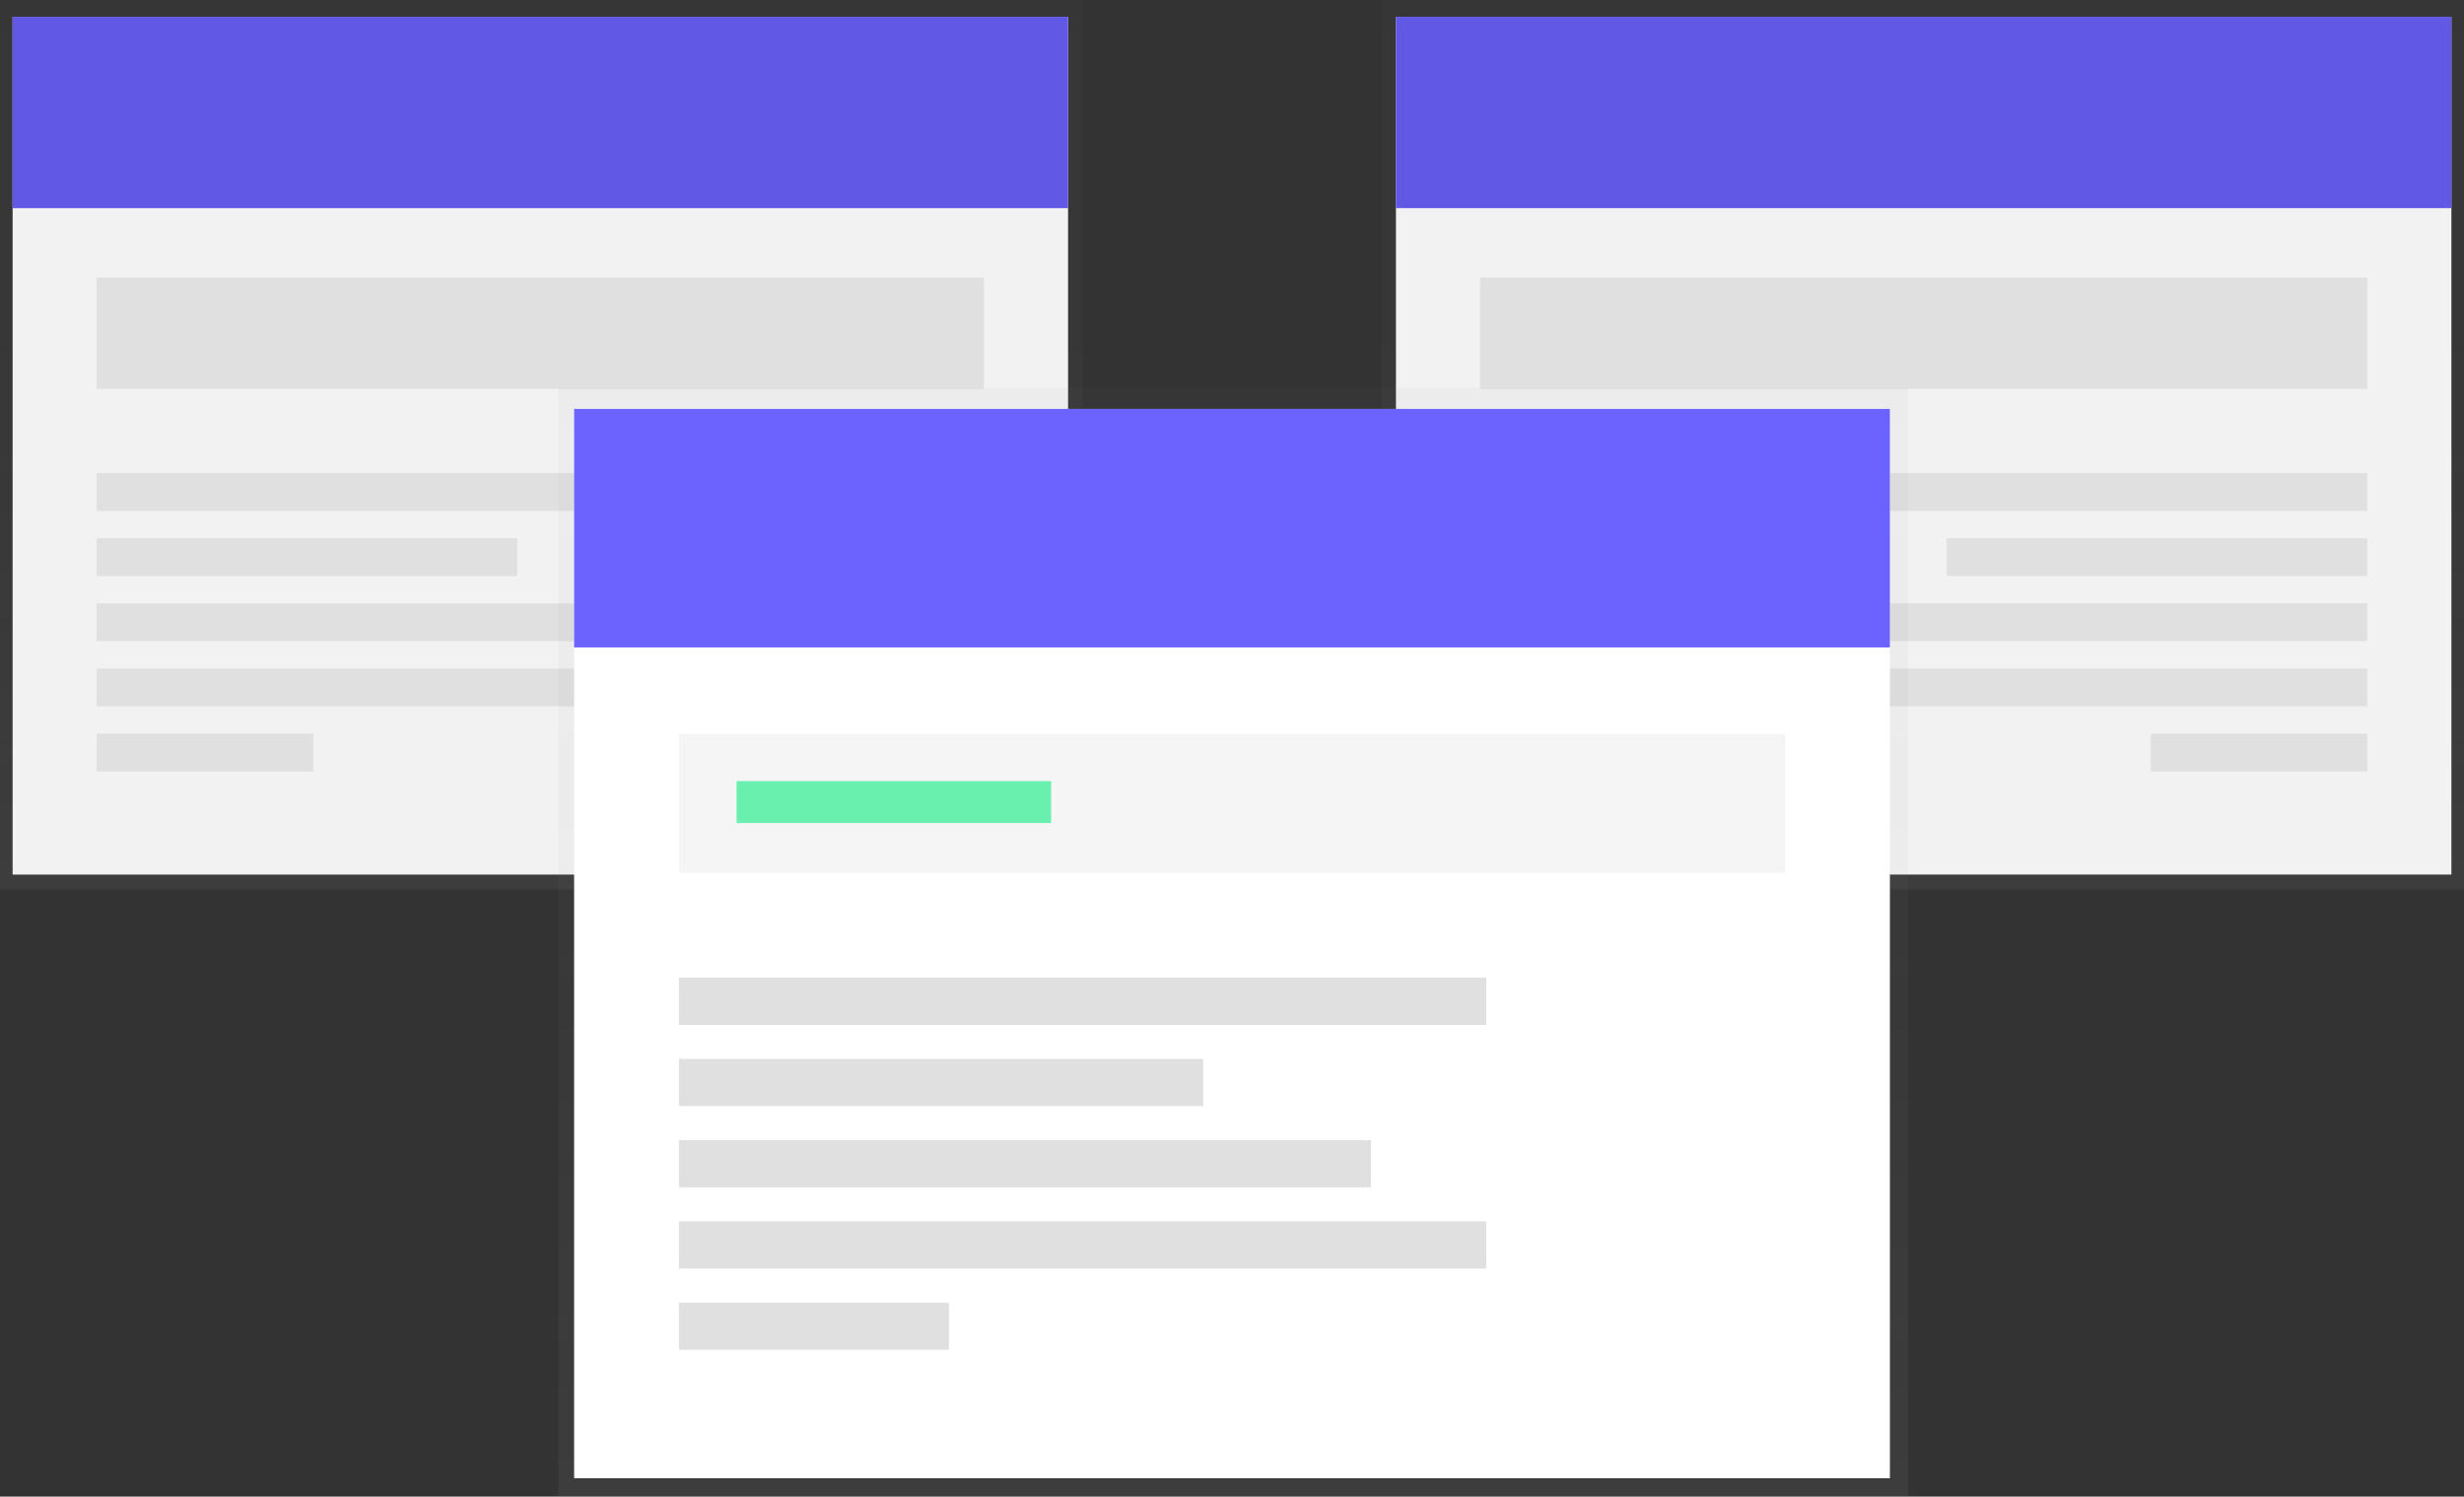
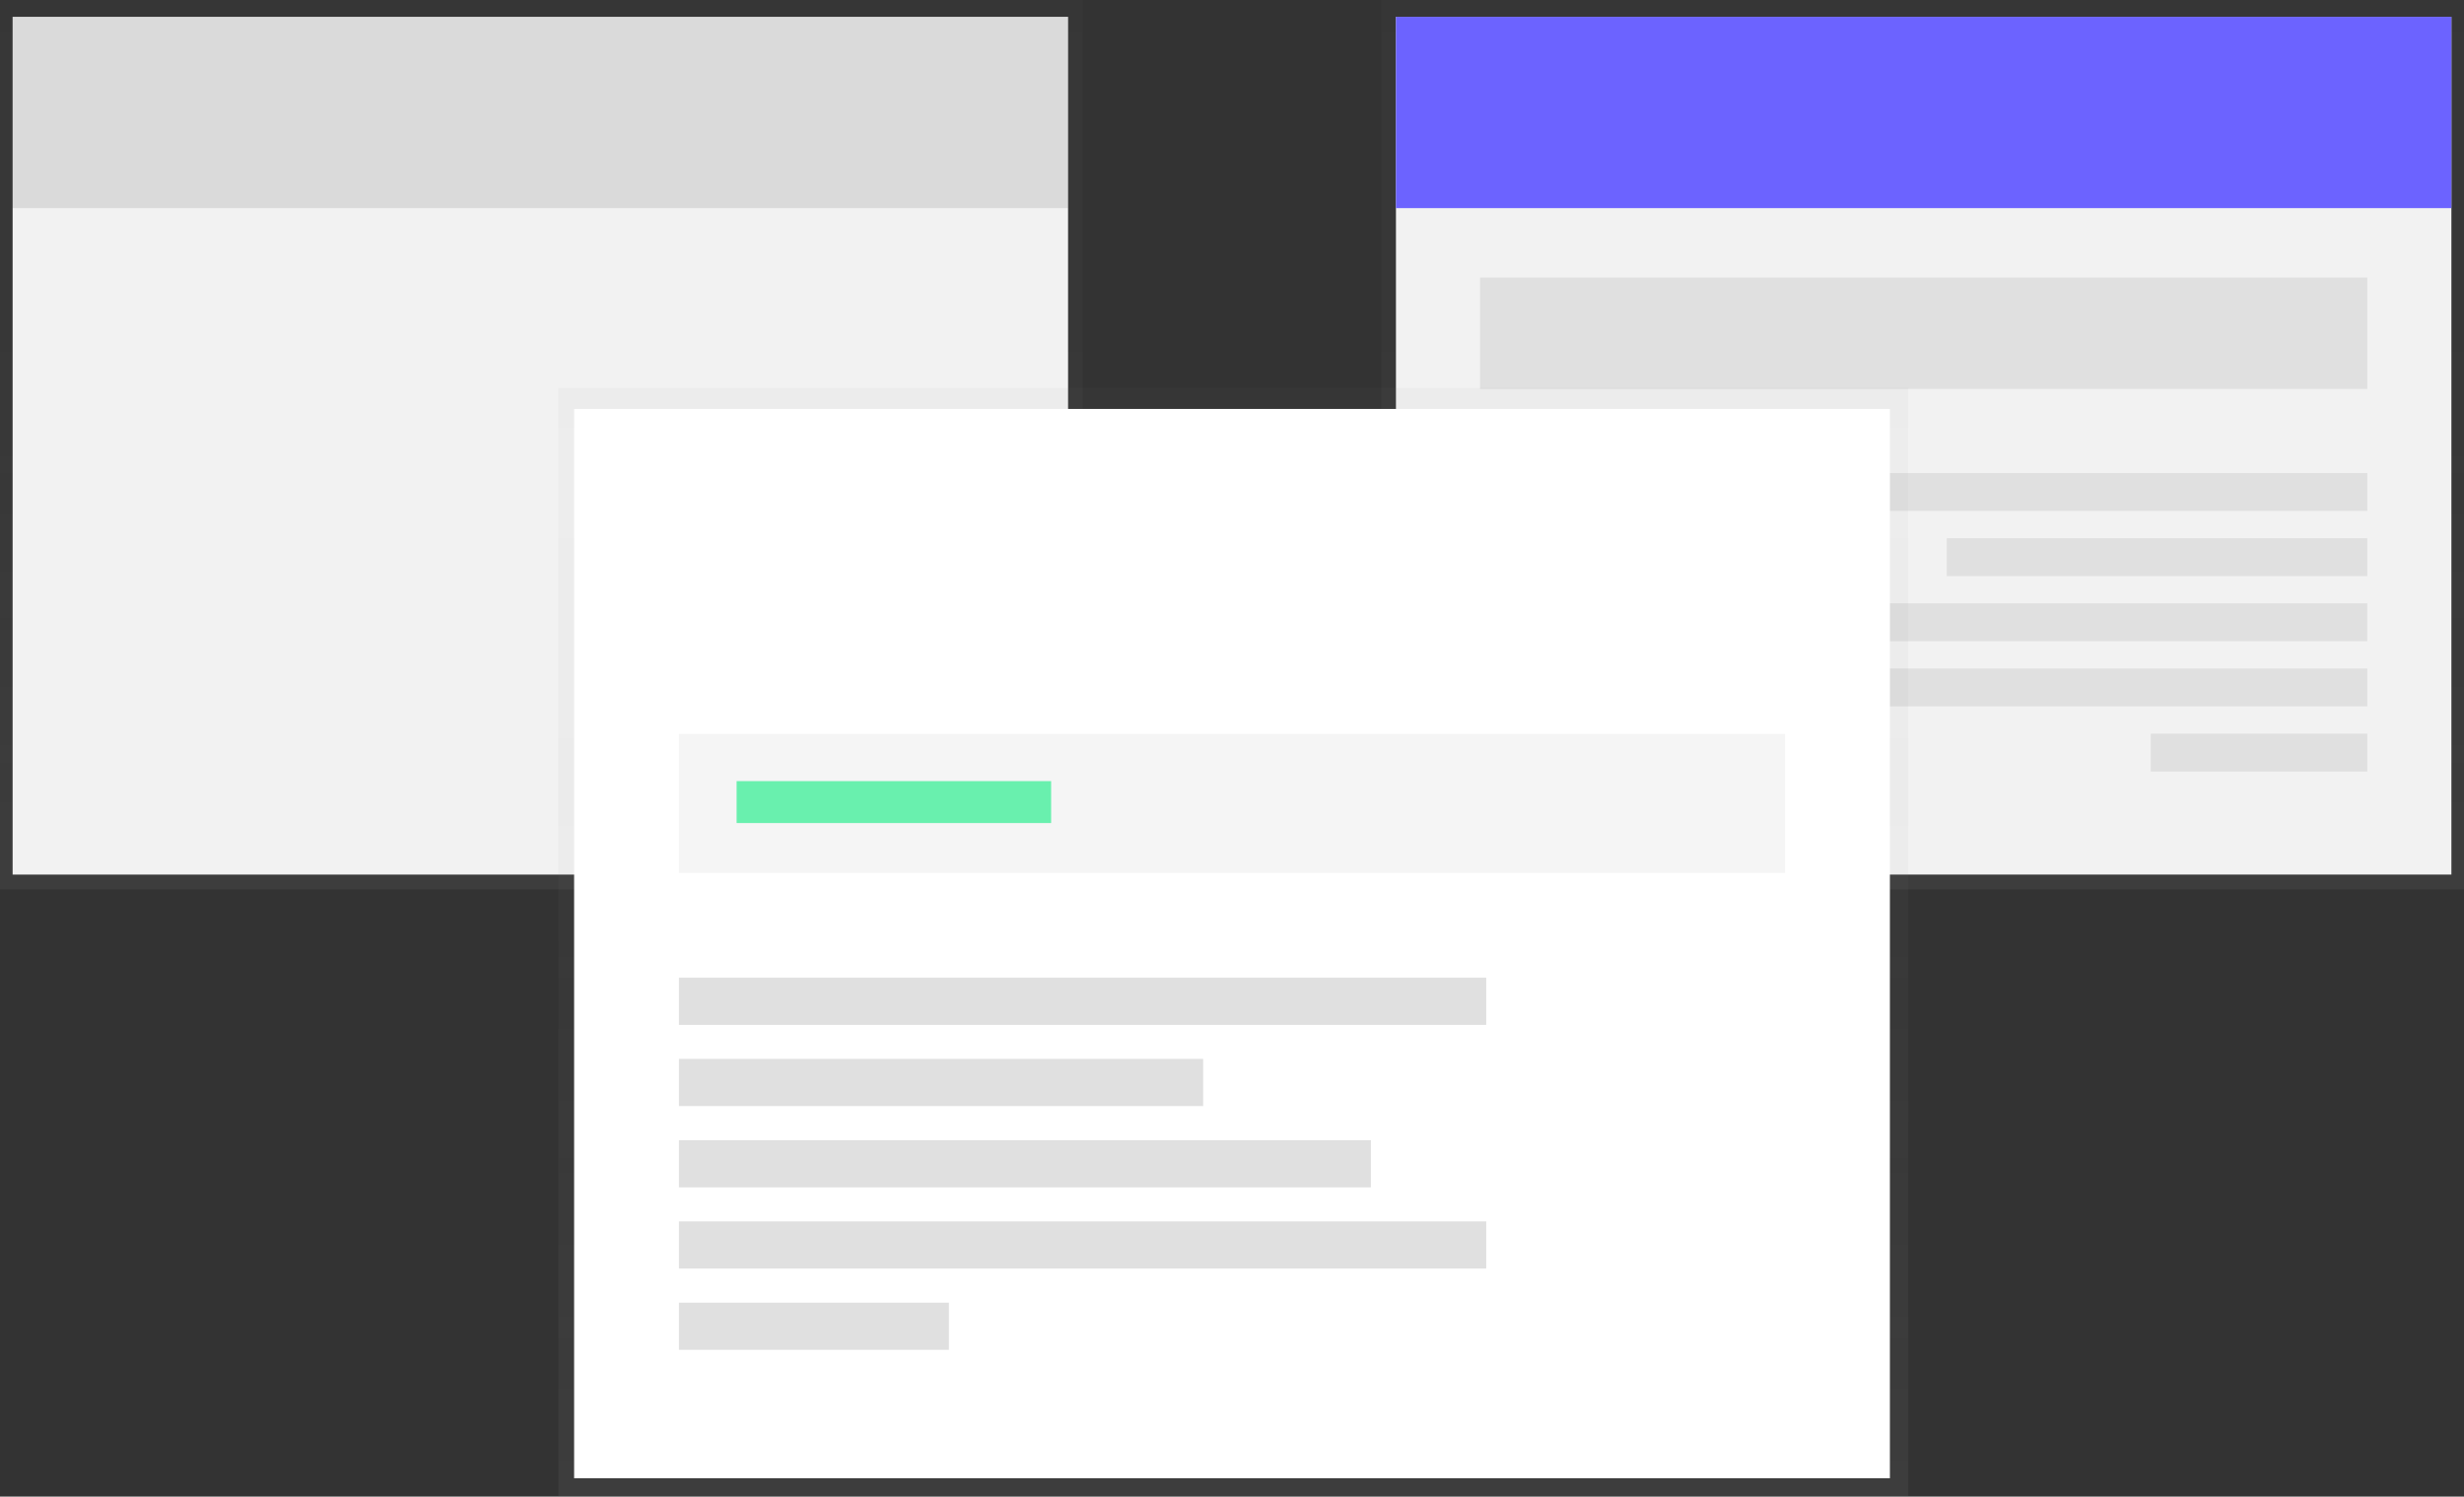
<svg xmlns="http://www.w3.org/2000/svg" xmlns:xlink="http://www.w3.org/1999/xlink" data-name="Layer 1" width="1014.92" height="616.5">
  <rect width="100%" height="100%" fill="#333333" stroke="none" />
  <defs>
    <linearGradient id="a" x1="223" y1="366.33" x2="223" gradientUnits="userSpaceOnUse">
      <stop offset="0" stop-color="gray" stop-opacity=".25" />
      <stop offset=".54" stop-color="gray" stop-opacity=".12" />
      <stop offset="1" stop-color="gray" stop-opacity=".1" />
    </linearGradient>
    <linearGradient id="b" x1="315" y1="481.74" x2="315" y2="115.42" gradientTransform="matrix(-1 0 0 1 1106.92 -115.42)" xlink:href="#a" />
    <linearGradient id="c" x1="508" y1="616.5" x2="508" y2="159.83" xlink:href="#a" />
  </defs>
  <path fill="url(#a)" d="M0 0h446v366.33H0z" opacity=".5" />
  <path fill="#f2f2f2" d="M5.2 6.93h434.74v353.34H5.2z" />
-   <path fill="#6c63ff" d="M5.2 6.93h434.74v78.81H5.2z" />
  <path opacity=".1" d="M5.2 6.93h434.74v78.81H5.2z" />
-   <path fill="#e0e0e0" d="M39.84 114.31H405.3v45.9H39.84zM39.84 194.85h266.73v15.59H39.84zM39.84 221.7h173.2v15.59H39.84zM39.84 248.55h228.63v15.59H39.84zM39.84 275.39h266.73v15.59H39.84zM39.84 302.24h89.2v15.59h-89.2z" />
  <path fill="url(#b)" d="M568.92 0h446v366.33h-446z" opacity=".5" />
  <path fill="#f2f2f2" d="M1009.73 360.26H574.99V6.92h434.74z" />
  <path fill="#6c63ff" d="M1009.73 85.73H574.99V6.92h434.74z" />
-   <path opacity=".1" d="M1009.73 85.73H574.99V6.92h434.74z" />
  <path fill="#e0e0e0" d="M975.09 160.22H609.63v-45.9h365.46zM975.08 210.45H708.35v-15.59h266.73zM975.08 237.29h-173.2V221.7h173.2zM975.09 264.13H746.46v-15.59h228.63zM975.08 290.98H708.35v-15.59h266.73zM975.09 317.83h-89.2v-15.59h89.2z" />
  <path fill="url(#c)" d="M230 159.83h556v456.68H230z" opacity=".5" />
  <path fill="#fff" d="M236.48 168.46h541.97v440.48H236.48z" />
-   <path fill="#6c63ff" d="M236.48 168.46h541.97v98.24H236.48z" />
  <path fill="#f5f5f5" d="M279.66 302.33h455.6v57.22h-455.6z" />
  <path fill="#e0e0e0" d="M279.66 402.74h332.52v19.43H279.66zM279.66 436.21h215.92v19.43H279.66zM279.66 469.67h285.02v19.43H279.66zM279.66 503.14h332.52v19.43H279.66zM279.66 536.61h111.2v19.43h-111.2z" />
  <path fill="#69f0ae" d="M303.41 321.77h129.55v17.27H303.41z" />
</svg>